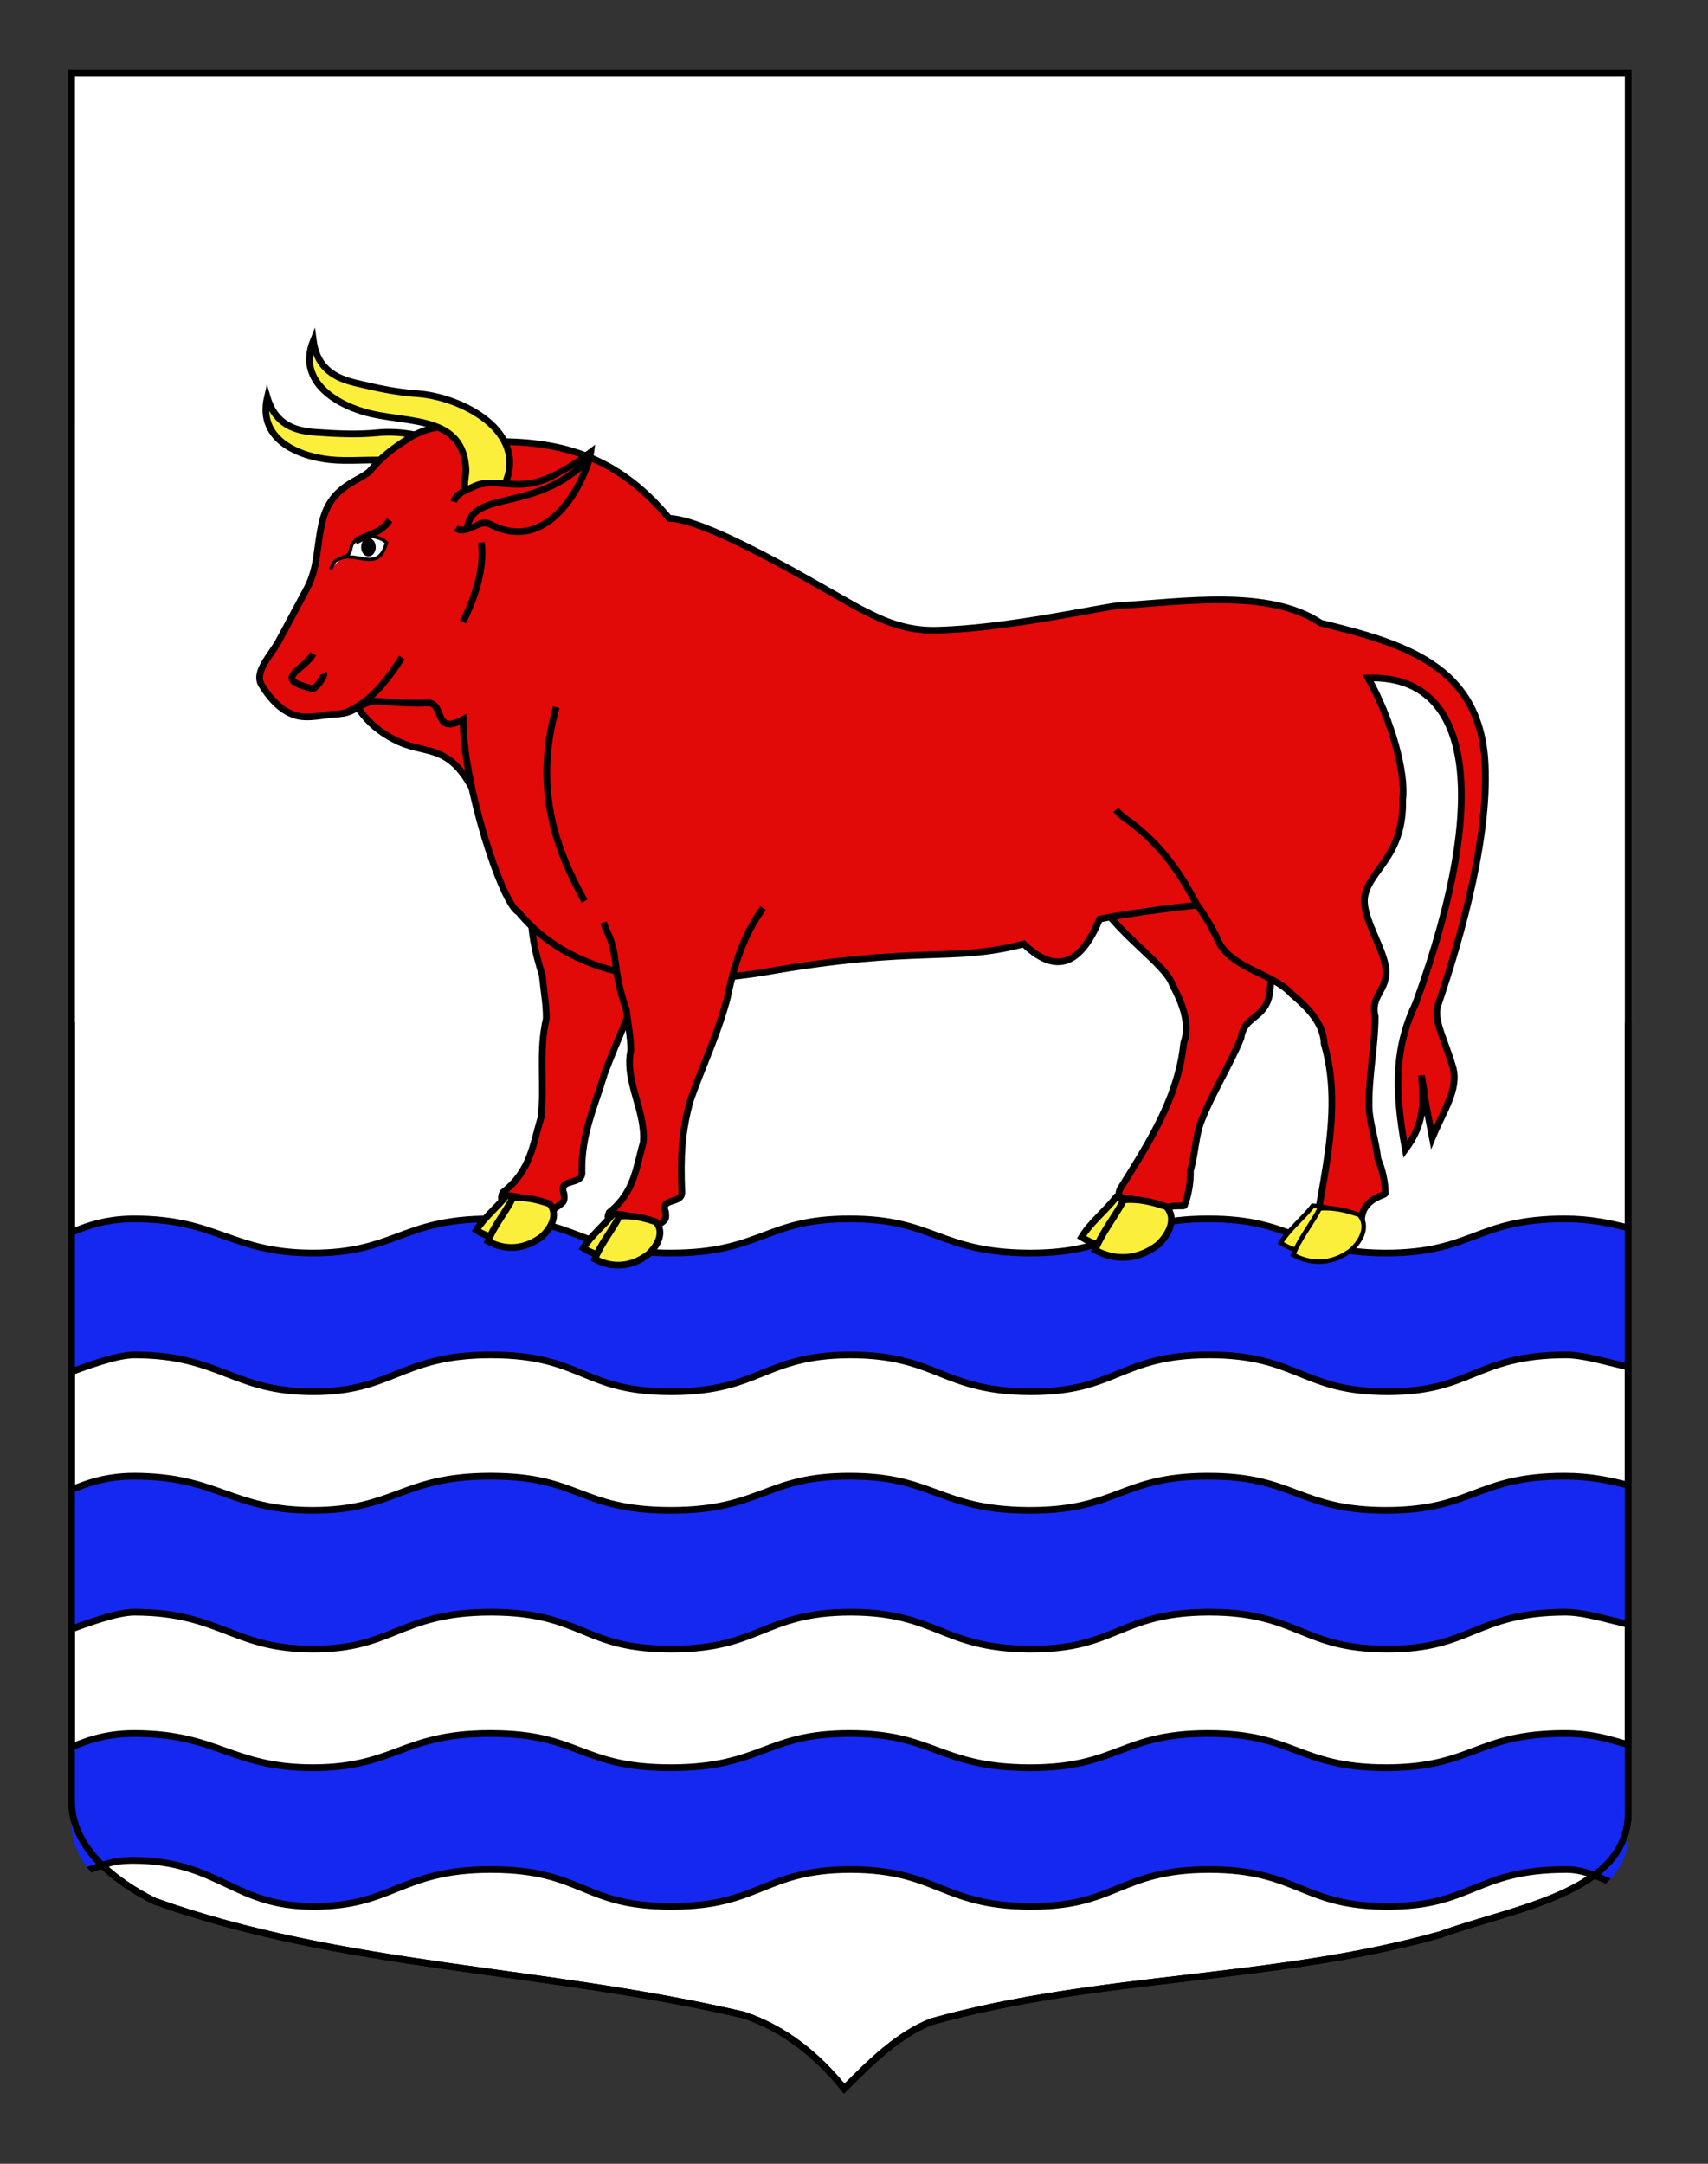
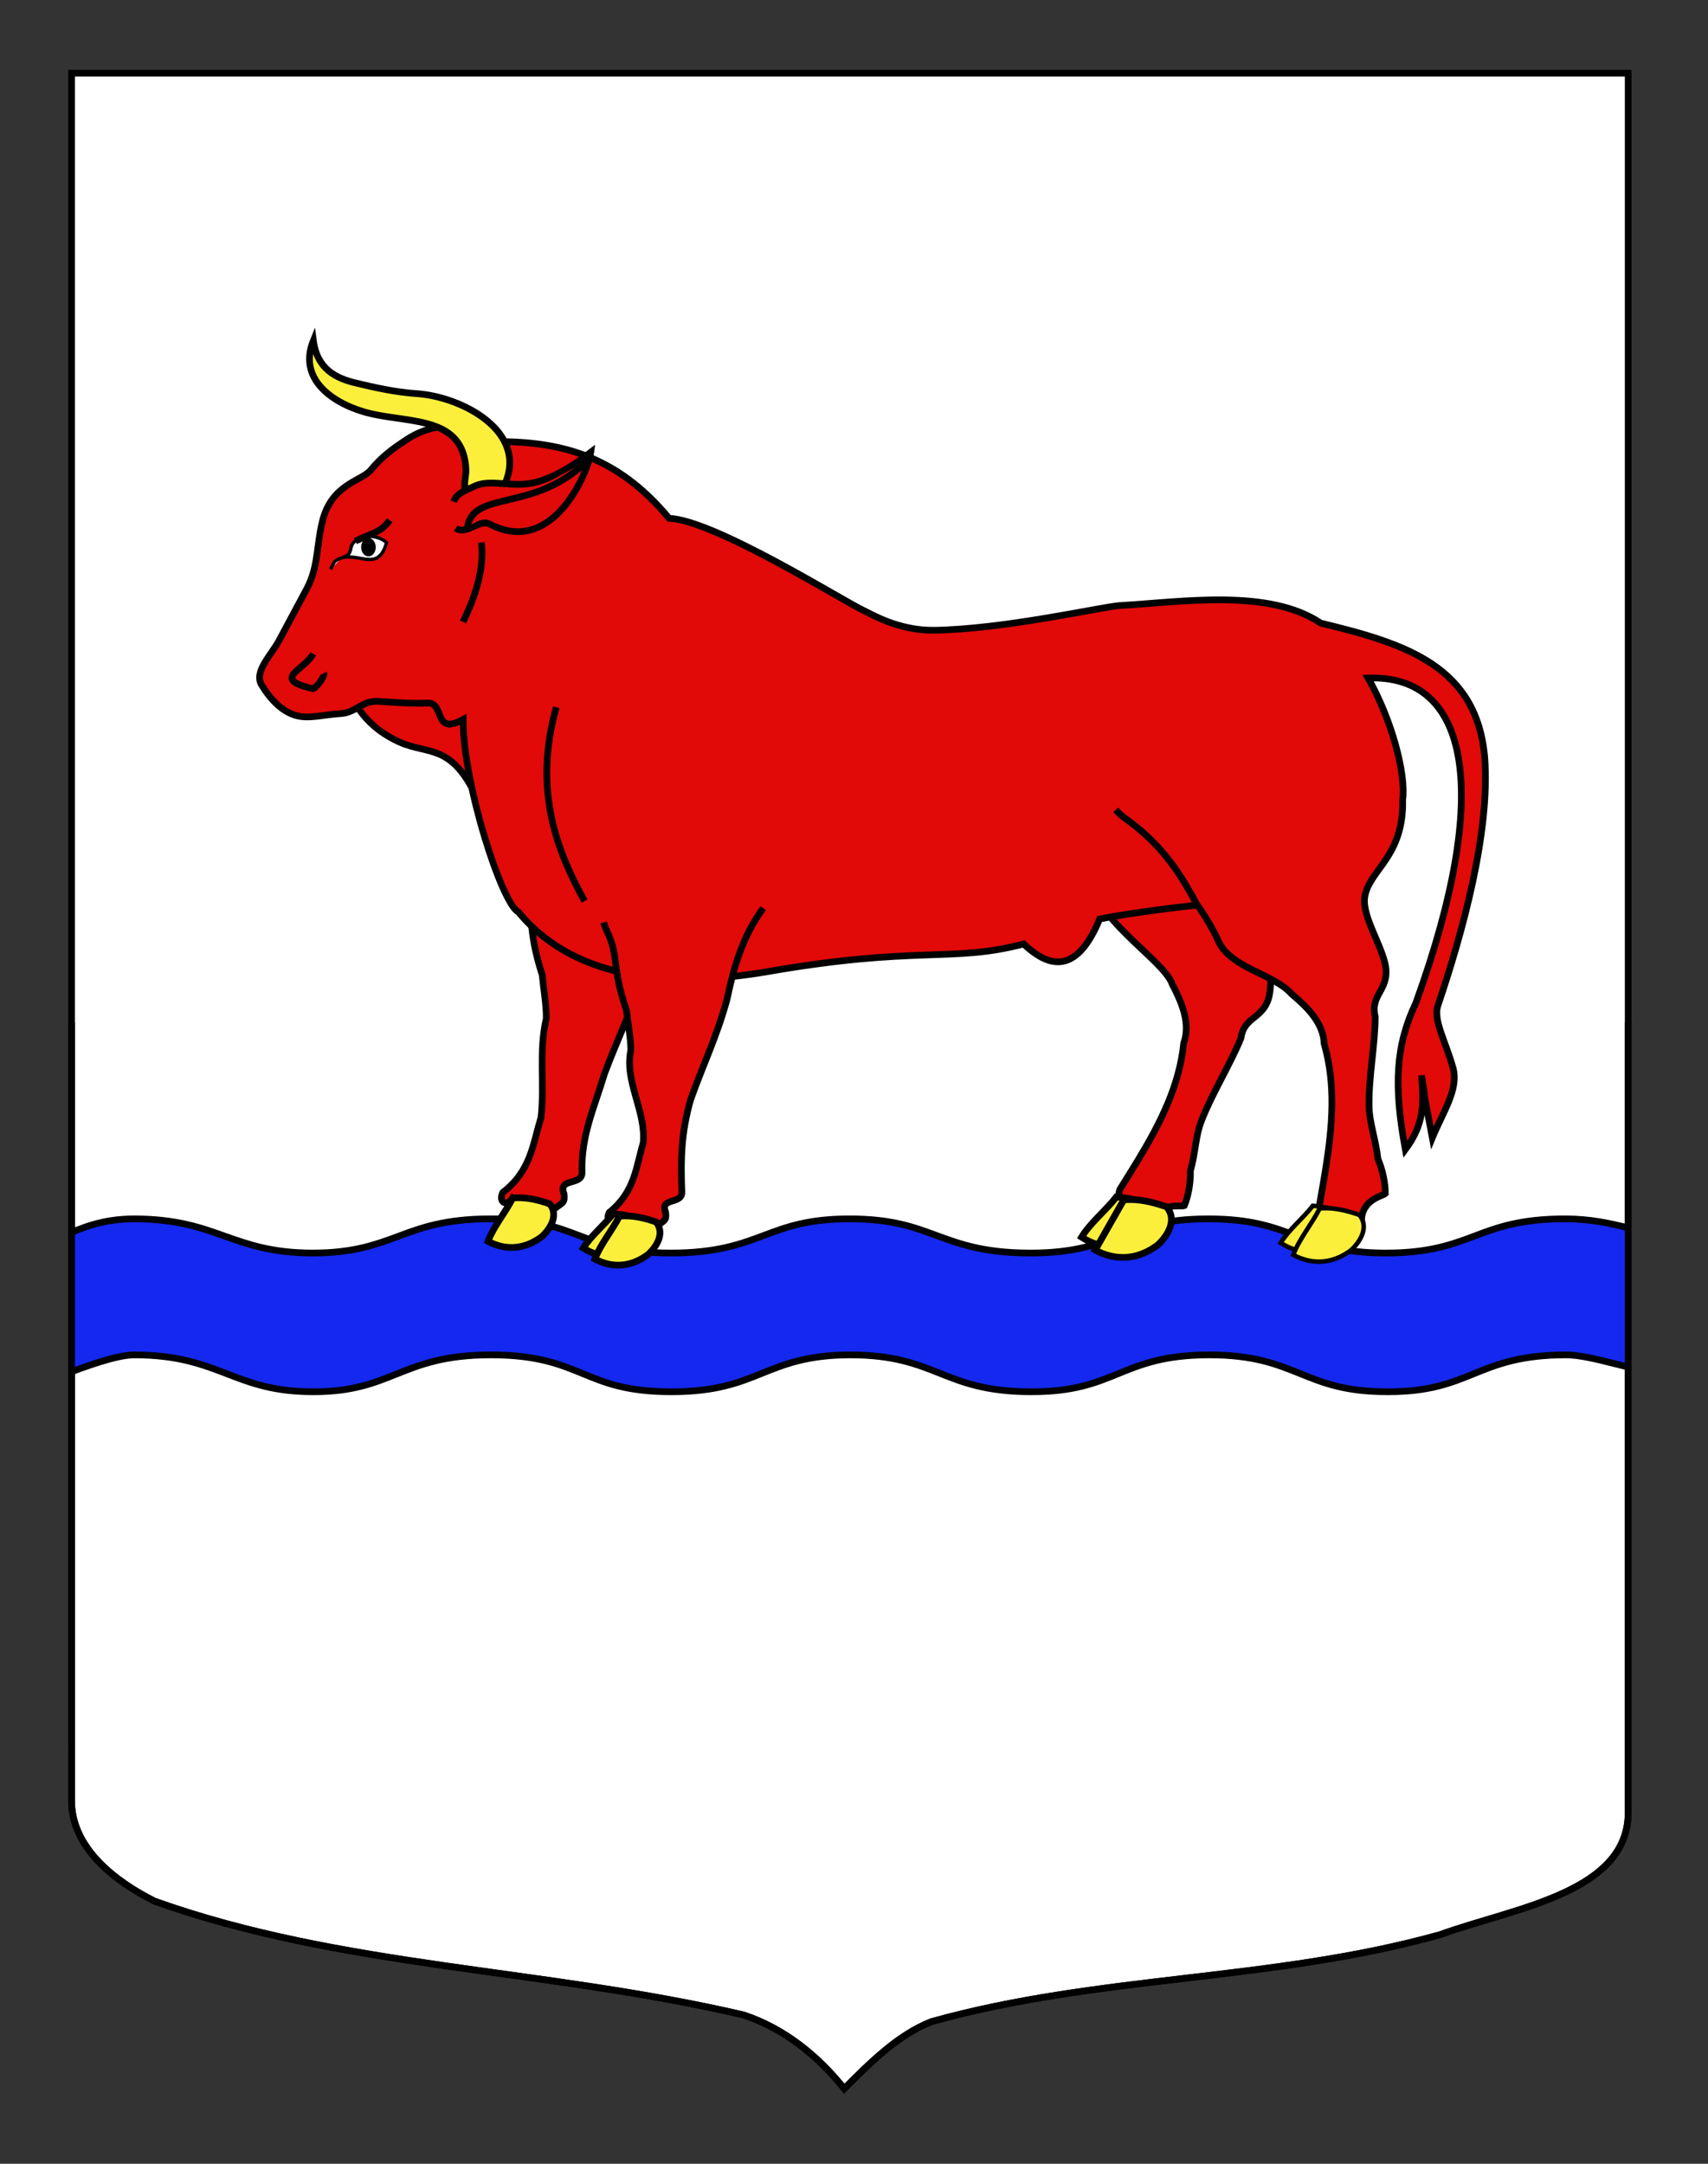
<svg xmlns="http://www.w3.org/2000/svg" xmlns:xlink="http://www.w3.org/1999/xlink" version="1.1" id="Calque_1" x="0px" y="0px" width="255.118px" height="323.148px" viewBox="0 0 255.118 323.148" enable-background="new 0 0 255.118 323.148" xml:space="preserve">
  <rect x="0" y="0" width="255.118" height="323.148" fill="#333333" stroke="none" />
  <path fill="#FFFFFF" stroke="#000000" d="M10.691,10.936c78,0,154.504,0,232.504,0c0,135.583,0,149.083,0,259.75  c0,12.041-17.1,14.25-28.1,18.25c-25,7-51,6-76,13c-5,2-9,6-13,10c-4-5-9-9-15-11c-30-7-60-7-88-17c-6-3-12.406-8-12.406-15  C10.691,245.395,10.691,147.311,10.691,10.936z" />
  <g>
    <g>
      <defs>
        <path id="SVGID_2_" d="M243.195,165.671c0,124.506,0,6.747,0,108.381c0,11.058-17.1,13.087-28.1,16.76     c-25,6.429-51,5.511-76,11.939c-5,1.837-9,5.51-13,9.184c-4-4.592-9-8.266-15-10.103c-30-6.428-60-6.428-88-15.612     c-6-2.755-12.406-7.347-12.406-13.775c0.002-21.619,0.002,18.46,0.002-106.773" />
      </defs>
      <clipPath id="SVGID_3_">
        <use xlink:href="#SVGID_2_" overflow="visible" />
      </clipPath>
      <g clip-path="url(#SVGID_3_)">
        <path fill="#1428F0" stroke="#000000" d="M153.758,207.855c-6.53-0.043-10.018-1.429-13.389-2.769     c-3.39-1.348-6.894-2.739-13.331-2.739c-6.414,0.004-9.863,1.396-13.199,2.739c-3.371,1.361-6.856,2.769-13.543,2.769     c-6.639-0.001-9.844-1.317-13.237-2.709c-3.318-1.36-6.749-2.77-13.504-2.799l-0.23-0.001c-6.948,0-10.624,1.471-14.178,2.892     c-3.355,1.343-6.525,2.609-12.316,2.617c-5.946,0-9.32-1.298-12.892-2.671c-3.614-1.392-7.352-2.827-13.84-2.837     c-2.708,0-7.278,1.71-10.949,3.084c-1.56,0.584-2.949,1.105-3.861,1.365v-20.647c1.369-0.342,2.676-0.915,4.054-1.519     c2.771-1.216,5.913-2.595,10.694-2.595c6.324,0.009,9.97,1.308,13.496,2.563c3.503,1.247,7.125,2.538,13.216,2.538     c6.03-0.006,9.434-1.271,12.726-2.494c3.454-1.282,7.025-2.608,13.754-2.608h0.244c6.543,0.03,9.728,1.24,13.1,2.522     c3.334,1.269,6.782,2.578,13.612,2.58c6.891,0,10.468-1.338,13.927-2.632c3.391-1.27,6.594-2.468,12.78-2.47     c6.255,0,9.514,1.198,12.964,2.468c3.46,1.274,7.039,2.591,13.755,2.634l0.319,0.001c6.532,0,9.979-1.305,13.313-2.566     c3.271-1.237,6.649-2.517,13.08-2.536h0.159c6.42,0,9.693,1.228,13.16,2.526c3.373,1.265,6.86,2.571,13.36,2.576     c6.498,0,9.938-1.295,13.267-2.547c3.338-1.256,6.789-2.556,13.454-2.556c3.861,0,6.695,0.67,9.195,1.264     c1.824,0.431,3.4,0.804,4.97,0.804c0.756,0,1.47-0.089,2.162-0.268v20.782c-0.417,0.225-1.021,0.338-1.798,0.338     c-1.889,0-4.541-0.66-7.104-1.3c-2.578-0.644-5.244-1.308-7.193-1.308c-6.877,0-10.427,1.439-13.858,2.834     c-3.388,1.375-6.586,2.674-12.858,2.674c-6.335-0.006-9.578-1.317-13.015-2.704c-3.41-1.379-6.938-2.804-13.574-2.804H180.5     c-6.643,0.021-10.123,1.439-13.489,2.812c-3.4,1.386-6.613,2.695-12.959,2.695L153.758,207.855z" />
-         <path fill="#1428F0" stroke="#000000" d="M153.758,246.283c-6.53-0.041-10.018-1.428-13.389-2.77     c-3.39-1.347-6.894-2.739-13.331-2.739c-6.413,0.004-9.862,1.396-13.199,2.742c-3.37,1.359-6.855,2.767-13.54,2.767     c-6.643-0.001-9.848-1.317-13.241-2.708c-3.318-1.361-6.749-2.769-13.504-2.801l-0.23-0.001c-6.948,0-10.624,1.472-14.178,2.893     c-3.355,1.343-6.525,2.611-12.316,2.617c-5.944,0-9.319-1.298-12.892-2.672c-3.615-1.389-7.353-2.826-13.841-2.837     c-2.708,0-7.278,1.712-10.949,3.085c-1.56,0.584-2.949,1.104-3.861,1.364v-20.646c1.37-0.341,2.677-0.915,4.055-1.52     c2.772-1.216,5.914-2.595,10.696-2.595c6.32,0.009,9.966,1.309,13.491,2.564c3.502,1.248,7.124,2.539,13.214,2.539     c6.033-0.007,9.438-1.271,12.73-2.494c3.454-1.282,7.026-2.61,13.755-2.61l0.242,0.001c6.543,0.03,9.728,1.242,13.1,2.522     c3.334,1.268,6.783,2.579,13.612,2.581c6.891,0,10.468-1.339,13.927-2.633c3.391-1.268,6.594-2.468,12.78-2.47     c6.254,0,9.513,1.199,12.963,2.469c3.461,1.273,7.04,2.59,13.756,2.634h0.315c6.533,0,9.981-1.305,13.316-2.566     c3.271-1.237,6.65-2.516,13.08-2.537h0.158c6.422,0,9.695,1.227,13.162,2.526c3.373,1.265,6.859,2.572,13.361,2.577     c6.496,0,9.938-1.295,13.266-2.548c3.338-1.256,6.789-2.555,13.454-2.555c3.86,0,6.696,0.671,9.196,1.262     c1.824,0.433,3.4,0.805,4.97,0.805c0.756,0,1.469-0.088,2.161-0.268v20.783c-0.418,0.224-1.021,0.338-1.797,0.338     c-1.89,0-4.541-0.661-7.104-1.301c-2.579-0.644-5.245-1.309-7.195-1.309c-6.877,0-10.426,1.441-13.857,2.834     c-3.389,1.376-6.588,2.675-12.862,2.675c-6.331-0.005-9.575-1.316-13.011-2.704c-3.411-1.379-6.938-2.805-13.578-2.805H180.5     c-6.642,0.021-10.123,1.441-13.49,2.812c-3.4,1.388-6.613,2.697-12.961,2.697L153.758,246.283z" />
-         <path fill="#1428F0" stroke="#000000" d="M153.758,284.712c-6.53-0.042-10.018-1.429-13.389-2.769     c-3.389-1.347-6.893-2.739-13.328-2.739c-6.416,0.003-9.866,1.396-13.202,2.741c-3.37,1.359-6.855,2.767-13.54,2.767     c-6.642-0.001-9.848-1.316-13.241-2.708c-3.318-1.36-6.749-2.769-13.504-2.8l-0.227-0.001c-6.95,0-10.626,1.472-14.181,2.893     c-3.355,1.342-6.525,2.609-12.316,2.616c-5.919,0-9.341-1.617-12.964-3.329c-3.68-1.738-7.484-3.536-13.996-3.546     c-2.569,0-3.807,0.442-5.521,1.055c-1.021,0.365-2.278,0.814-4.141,1.28c-4.869-4.948-4.921-6.28-4.921-17.164     c1.37-0.342,2.677-0.915,4.054-1.52c2.772-1.217,5.915-2.596,10.697-2.596c6.32,0.011,9.966,1.31,13.491,2.565     c3.502,1.247,7.125,2.539,13.214,2.539c6.033-0.007,9.437-1.271,12.729-2.494c3.454-1.282,7.026-2.611,13.756-2.611l0.242,0.001     c6.543,0.031,9.728,1.242,13.099,2.523c3.334,1.267,6.783,2.579,13.613,2.581c6.894,0,10.47-1.338,13.929-2.633     c3.391-1.269,6.593-2.468,12.778-2.471c6.253,0,9.512,1.2,12.963,2.47c3.461,1.273,7.039,2.591,13.756,2.634l0.319,0.001     c6.531,0,9.98-1.305,13.314-2.567c3.27-1.237,6.648-2.517,13.078-2.538h0.155c6.422,0,9.696,1.228,13.164,2.527     c3.373,1.265,6.86,2.572,13.362,2.577c6.496,0,9.938-1.295,13.266-2.548c3.338-1.257,6.789-2.556,13.454-2.556     c3.672,0,6.08,0.691,8.204,1.303c1.637,0.471,3.183,0.914,4.97,0.914c1.011,0,2.049-0.142,3.153-0.432l0.003,2.352     c0.022,14.397,0.024,15.573-5.542,18.398c-0.434,0.22-0.881,0.328-1.366,0.328c-1.038,0-2.142-0.479-3.42-1.033     c-1.642-0.712-3.501-1.518-5.771-1.518c-6.877,0-10.427,1.44-13.858,2.834c-3.388,1.375-6.587,2.673-12.859,2.673     c-6.334-0.003-9.579-1.315-13.014-2.704c-3.411-1.378-6.938-2.803-13.577-2.803H180.5c-6.643,0.021-10.123,1.44-13.489,2.812     c-3.4,1.386-6.613,2.695-12.959,2.695L153.758,284.712z" />
      </g>
    </g>
    <g>
      <path id="SVGID_1_" fill="none" stroke="#000000" d="M243.195,152.671c0,135.572,0,7.347,0,118.014    c0,12.041-17.1,14.25-28.1,18.25c-25,7-51,6-76,13c-5,2-9,6-13,10c-4-5-9-9-15-11c-30-7-60-7-88-17c-6-3-12.406-8-12.406-15    c0.002-23.541,0.002,20.101,0.002-116.264" />
    </g>
  </g>
  <g id="Boeuf" transform="translate(-104.964,68.399)">
    <path id="Post_D" fill="#E20909" stroke="#000000" d="M267.301,61.041c0.34,7.622,11.43,13.708,12.771,17.574   c1.456,2.786,2.741,5.884,1.702,8.76c-0.631,6.301-3.458,11.886-6.739,17.332c-0.906,1.501-1.842,2.992-2.78,4.485   c-1.112,2.741,2.897,3.989,4.801,4.858c1.217-2.996,4.431-2.193,4.806-2.378c0.578-1.389,0.964-3.465,0.909-5.195   c0.767-2.757,0.761-5.223,1.618-7.404c1.585-4.135,4.234-8.305,5.918-12.395c0.434-3.05,2.83-2.861,3.954-5.442   c1.254-2.956-0.41-9.141,1.344-11.843c2.191-3.382,7.608-3.173,10.563-11.063" />
    <path id="path1048" fill="#E20909" stroke="#000000" d="M180.67,27.156c-0.11,3.614-2.238,6.089-6.635,8.533" />
    <path id="Ant_D" fill="#E20909" stroke="#000000" d="M207.539,61.161c-3.356,4.394-4.918,9.369-6.115,14.669   c-1.813,6.187-4.141,10.65-6.181,16.167c-1.583,5.242-3.45,9.098-3.353,14.545c0.219,2.292-3.659,0.819-2.681,3.356   c0.153,1.377-0.175,1.255-1.425,2.221c-2.022-0.521-4.687-0.061-6.298-1.554c-0.866,1.304-2.116,0.587-1.424-0.874   c4.22-3.241,4.46-7.177,5.71-11.167c0.571-5.087-0.378-9.788,0.788-14.808c0.012-2.168-0.383-4.138-0.608-6.508   c-2.319-7.18-1.03-8.782-2.915-12.862c-0.207-0.49-0.4-0.988-0.537-1.505" />
    <path id="path48655" fill="#E20909" stroke="#000000" d="M155.654,30.925c1.655,6.205,4.621,9.508,8.896,11.464   c4.56,2.086,8.135-0.046,12.183,9.571l6.104-28.771L155.654,30.925z" />
-     <path id="Corne_D" fill="#FCEF3C" stroke="#000000" d="M144.887-9.04c1.227,4.143,4.247,4.999,7.202,5.207   c3.067,0.216,6.191,0.38,9.267,0.071c6.665-0.668,17.453,2.789,15.064,11.312c-0.471,1.679-2.944,2.101-4.569,2.219   c-1.783,0.129-1.22-2.346-1.47-3.565c-1.581-7.658-9.002-5.523-15.205-5.878C150.074,0.034,143.374-2.498,144.887-9.04   L144.887-9.04z" />
    <path id="path40783" fill="#E20909" stroke="#000000" d="M319.738,81.768c-0.729,2.18,1.11,5.235,2.256,9.312   c0.9,3.205-1.552,6.682-3.09,10.439c-1.809-9.46-0.607-3.197-1.604-9.313c0.302,4.164,0.488,7.14-2.425,11.074   c-1.801-9.683-1.403-15.604,1.562-21.87c11.457-31.589,8.034-49.104-7.121-48.544c3.512,6.184,5.678,14.297,5.159,18.158   c0.208,8.45-4.874,10.399-5.644,14.388c-0.611,3.189,3.229,8.236,3.171,11.46c-0.076,2.825-2.362,3.601-1.629,6.587   c-0.029,4.438-0.991,8.93-0.915,13.371c0.021,2.35,1.009,5.031,1.328,7.879c0.696,1.575,1.111,3.643,1.097,5.153   c-0.279,0.319-3.546,0.85-3.556,4.096c-2.083-0.048-6.252,0.388-6.248-2.582c0.311-1.749,0.625-3.496,0.899-5.238   c1.003-6.323,1.534-12.594-0.228-18.658c-0.111-3.065-2.454-5.415-4.836-7.408c-2.679-3.04-8.808-3.767-10.871-7.711   c-0.731-1.762-2.321-4.361-3.25-5.591c-9.094,1.009-13.881,1.935-14.574,2.086c-3.188,7.689-7.08,7.8-11.346,3.721   c-10.771,2.838-15.798,0.177-38.772,4.223c-12.628,2.063-27.754,1.847-36.715-9.002c-2.399-1.14-8.268-19.042-8.248-28.751   c-4.679,2.577-2.498-2.873-5.621-2.435c-2.31,0.084-4.645-0.113-6.956-0.265c-2.591-0.168-3.353,1.701-5.784,1.836   c-2.375,0.131-4.58,0.807-6.49,0.308c-2.141-0.557-3.917-2.41-5.244-4.589c-1.201-1.969,1.442-4.479,2.577-6.596l4.158-7.762   c1.766-3.298,1.416-6.346,2.352-10.123c1.38-5.561,5.866-5.978,7.224-7.629c1.62-1.969,3.189-3.12,5.346-4.538   c4.3-2.827,9.354-2.609,13.442,0.294c9.571-0.014,18.02,2.105,25.767,11.467l0,0c6.687,0.205,26.345,12.551,29.095,13.783   c0.945,0.425,5.121,3.004,10.475,2.93c10.244-0.142,24.613-3.39,27.554-3.678c9.633-0.558,22.426-2.605,30.219,2.617   c12.75,3.066,23.308,6.447,24.479,20.072C327.58,55.806,323.42,70.931,319.738,81.768L319.738,81.768z" />
    <g id="Ant_G">
      <path id="path43695" fill="#E20909" stroke="#000000" d="M218.959,67.229c-3.026,4.127-4.388,8.74-5.41,13.644    c-1.575,5.733-3.654,9.898-5.447,15.02c-1.375,4.86-1.474,8.585-1.301,13.589c0.238,2.101-3.359,0.85-2.418,3.154    c0.164,1.263-0.141,1.16-1.279,2.08c-1.873-0.424-4.319,0.066-5.828-1.265c-0.777,1.221-1.939,0.596-1.323-0.765    c3.836-3.09,3.999-6.715,5.088-10.414c0.447-4.691-2.847-9.183-1.849-13.829c-0.024-1.994-0.417-3.79-0.659-5.967    c-2.249-6.538-1.085-8.043-2.886-11.746c-0.199-0.444-0.384-0.897-0.52-1.369" />
    </g>
    <path id="path35178" fill="#E20909" stroke="#000000" d="M271.622,52.551c0.345,0.38,0.718,0.733,1.112,1.062   c6.022,4.16,8.831,8.999,11.125,13.312" />
    <path id="Corne_G" fill="#FCEF3C" stroke="#000000" d="M151.767-17.537c0.57,4.293,3.417,5.634,6.302,6.328   c2.992,0.719,6.048,1.395,9.133,1.598c6.682,0.438,16.791,5.63,13.112,13.648c-0.723,1.58-3.231,1.591-4.854,1.439   c-1.779-0.166-0.837-2.518-0.896-3.76c-0.374-7.823-8.027-6.937-14.094-8.309C155.481-7.723,149.259-11.328,151.767-17.537   L151.767-17.537z" />
    <path id="path52574" fill="#E20909" stroke="#000000" d="M188.052,37.22c-3.545,12.605,0.26,21.732,4.229,28.957" />
    <path id="path52576" fill="#E20909" stroke="#000000" d="M176.867,12.619c0.392,3.116-0.36,6.966-2.75,11.87" />
    <g id="Oeil">
      <path id="path1049" fill="#FFFFFF" stroke="#000000" stroke-width="0.5" d="M154.334,16.615c0.614-1.182,0.488-1.149,1.177-1.498    c2.768-1.399,5.877,2.247,7.188-2.467c-0.782-0.892-3.75-1.714-5.114,0.215c-0.327,0.461-0.079,1.75-1.433,1.929" />
      <path id="path1050" fill="#E20909" stroke="#000000" d="M158.042,12.408c2.433-1.189,3.886-1.295,5.122-3.12" />
      <path id="path11022" d="M158.907,13.278c0.015-0.759,0.517-1.354,1.12-1.331c0.601,0.024,1.077,0.658,1.061,1.418    c-0.017,0.759-0.518,1.355-1.121,1.331C159.367,14.672,158.891,14.038,158.907,13.278z" />
    </g>
    <path id="path1067" fill="#E20909" stroke="#000000" d="M172.742,6.542c0.363-1.18,1.395-1.57,3.273-2.404   c2.265-1.004,5.624,0.319,8.848-0.476c3.108-0.767,6.141-2.845,8.347-4.523c-0.373,2.901-5.653,15.737-15.153,10.706   c-1.46-0.772-3.468,1.74-5.013,0.635" />
    <path id="path1054" fill="#E20909" stroke="#000000" d="M151.736,29.246c-1.274,2.438-6.413,3.765-0.042,5.198   c0.338,0.077,1.879-1.848,1.63-2.301" />
-     <path id="path35202" fill="#E20909" stroke="#000000" d="M153.721,38.393c1.065-0.26,2.052-0.04,3.009-0.438   c2.995-1.246,5.577-3.897,8.264-8.154" />
    <g id="Sabots">
      <g id="g45640">
        <path id="path44669" fill="#FCEF3C" stroke="#000000" d="M266.514,116.367c3.015,1.91,6.382,1.971,9.447,0.457     c1.799-1.118,3.322-2.96,2.001-4.767c-2.039-0.89-3.957-1.566-6.258-1.691C270.136,112.388,267.837,114.2,266.514,116.367     L266.514,116.367z" />
-         <path id="path43698" fill="#FCEF3C" stroke="#000000" d="M268.544,118.294c3.237,1.752,6.563,1.356,9.376-0.782     c1.611-1.516,2.858-3.81,1.303-5.673c-2.13-0.728-4.117-1.229-6.4-1.055C271.56,113.292,269.547,115.659,268.544,118.294z" />
+         <path id="path43698" fill="#FCEF3C" stroke="#000000" d="M268.544,118.294c3.237,1.752,6.563,1.356,9.376-0.782     c1.611-1.516,2.858-3.81,1.303-5.673c-2.13-0.728-4.117-1.229-6.4-1.055z" />
      </g>
      <g id="g47673">
-         <path id="path47675" fill="#FCEF3C" stroke="#000000" d="M176.111,115.327c2.585,1.635,5.484,1.668,8.128,0.354     c1.552-0.968,2.871-2.556,1.74-4.102c-1.75-0.757-3.398-1.33-5.377-1.427C179.243,111.898,177.256,113.461,176.111,115.327     L176.111,115.327z" />
        <path id="path47677" fill="#FCEF3C" stroke="#000000" d="M177.85,116.98c2.779,1.491,5.644,1.137,8.069-0.712     c1.395-1.309,2.476-3.284,1.147-4.879c-1.836-0.615-3.537-1.038-5.505-0.879C180.464,112.67,178.723,114.71,177.85,116.98z" />
      </g>
      <g id="g45644" transform="translate(-1606.161,-108.814)">
        <path id="path45646" fill="#FCEF3C" stroke="#000000" d="M1798.252,226.812c2.559,1.612,5.431,1.647,8.049,0.346     c1.538-0.961,2.845-2.535,1.727-4.065c-1.734-0.747-3.364-1.312-5.325-1.408C1801.357,223.413,1799.39,224.963,1798.252,226.812     L1798.252,226.812z" />
        <path id="path45648" fill="#FCEF3C" stroke="#000000" d="M1799.974,228.444c2.751,1.475,5.589,1.121,7.993-0.709     c1.384-1.296,2.455-3.254,1.139-4.832c-1.814-0.609-3.504-1.026-5.452-0.867C1802.566,224.176,1800.84,226.198,1799.974,228.444z     " />
      </g>
      <g id="g45656" transform="matrix(0.676,0,0,0.676,-698.871,466.928)">
        <path id="path45658" fill="#FCEF3C" stroke="#000000" d="M1472.084-517.31c4.12,2.612,8.723,2.691,12.914,0.622     c2.458-1.532,4.542-4.049,2.733-6.518c-2.785-1.217-5.407-2.141-8.551-2.312C1477.037-522.748,1473.895-520.272,1472.084-517.31     L1472.084-517.31z" />
        <path id="path45660" fill="#FCEF3C" stroke="#000000" d="M1474.858-514.674c4.426,2.394,8.977,1.851,12.814-1.071     c2.209-2.073,3.912-5.21,1.789-7.758c-2.918-0.992-5.627-1.679-8.749-1.438C1478.982-521.512,1476.231-518.276,1474.858-514.674z     " />
      </g>
    </g>
    <path id="path49660" fill="#E20909" stroke="#000000" d="M174.792,10.266c0.939-5.517,10.177-2.104,17.907-9.894" />
  </g>
</svg>